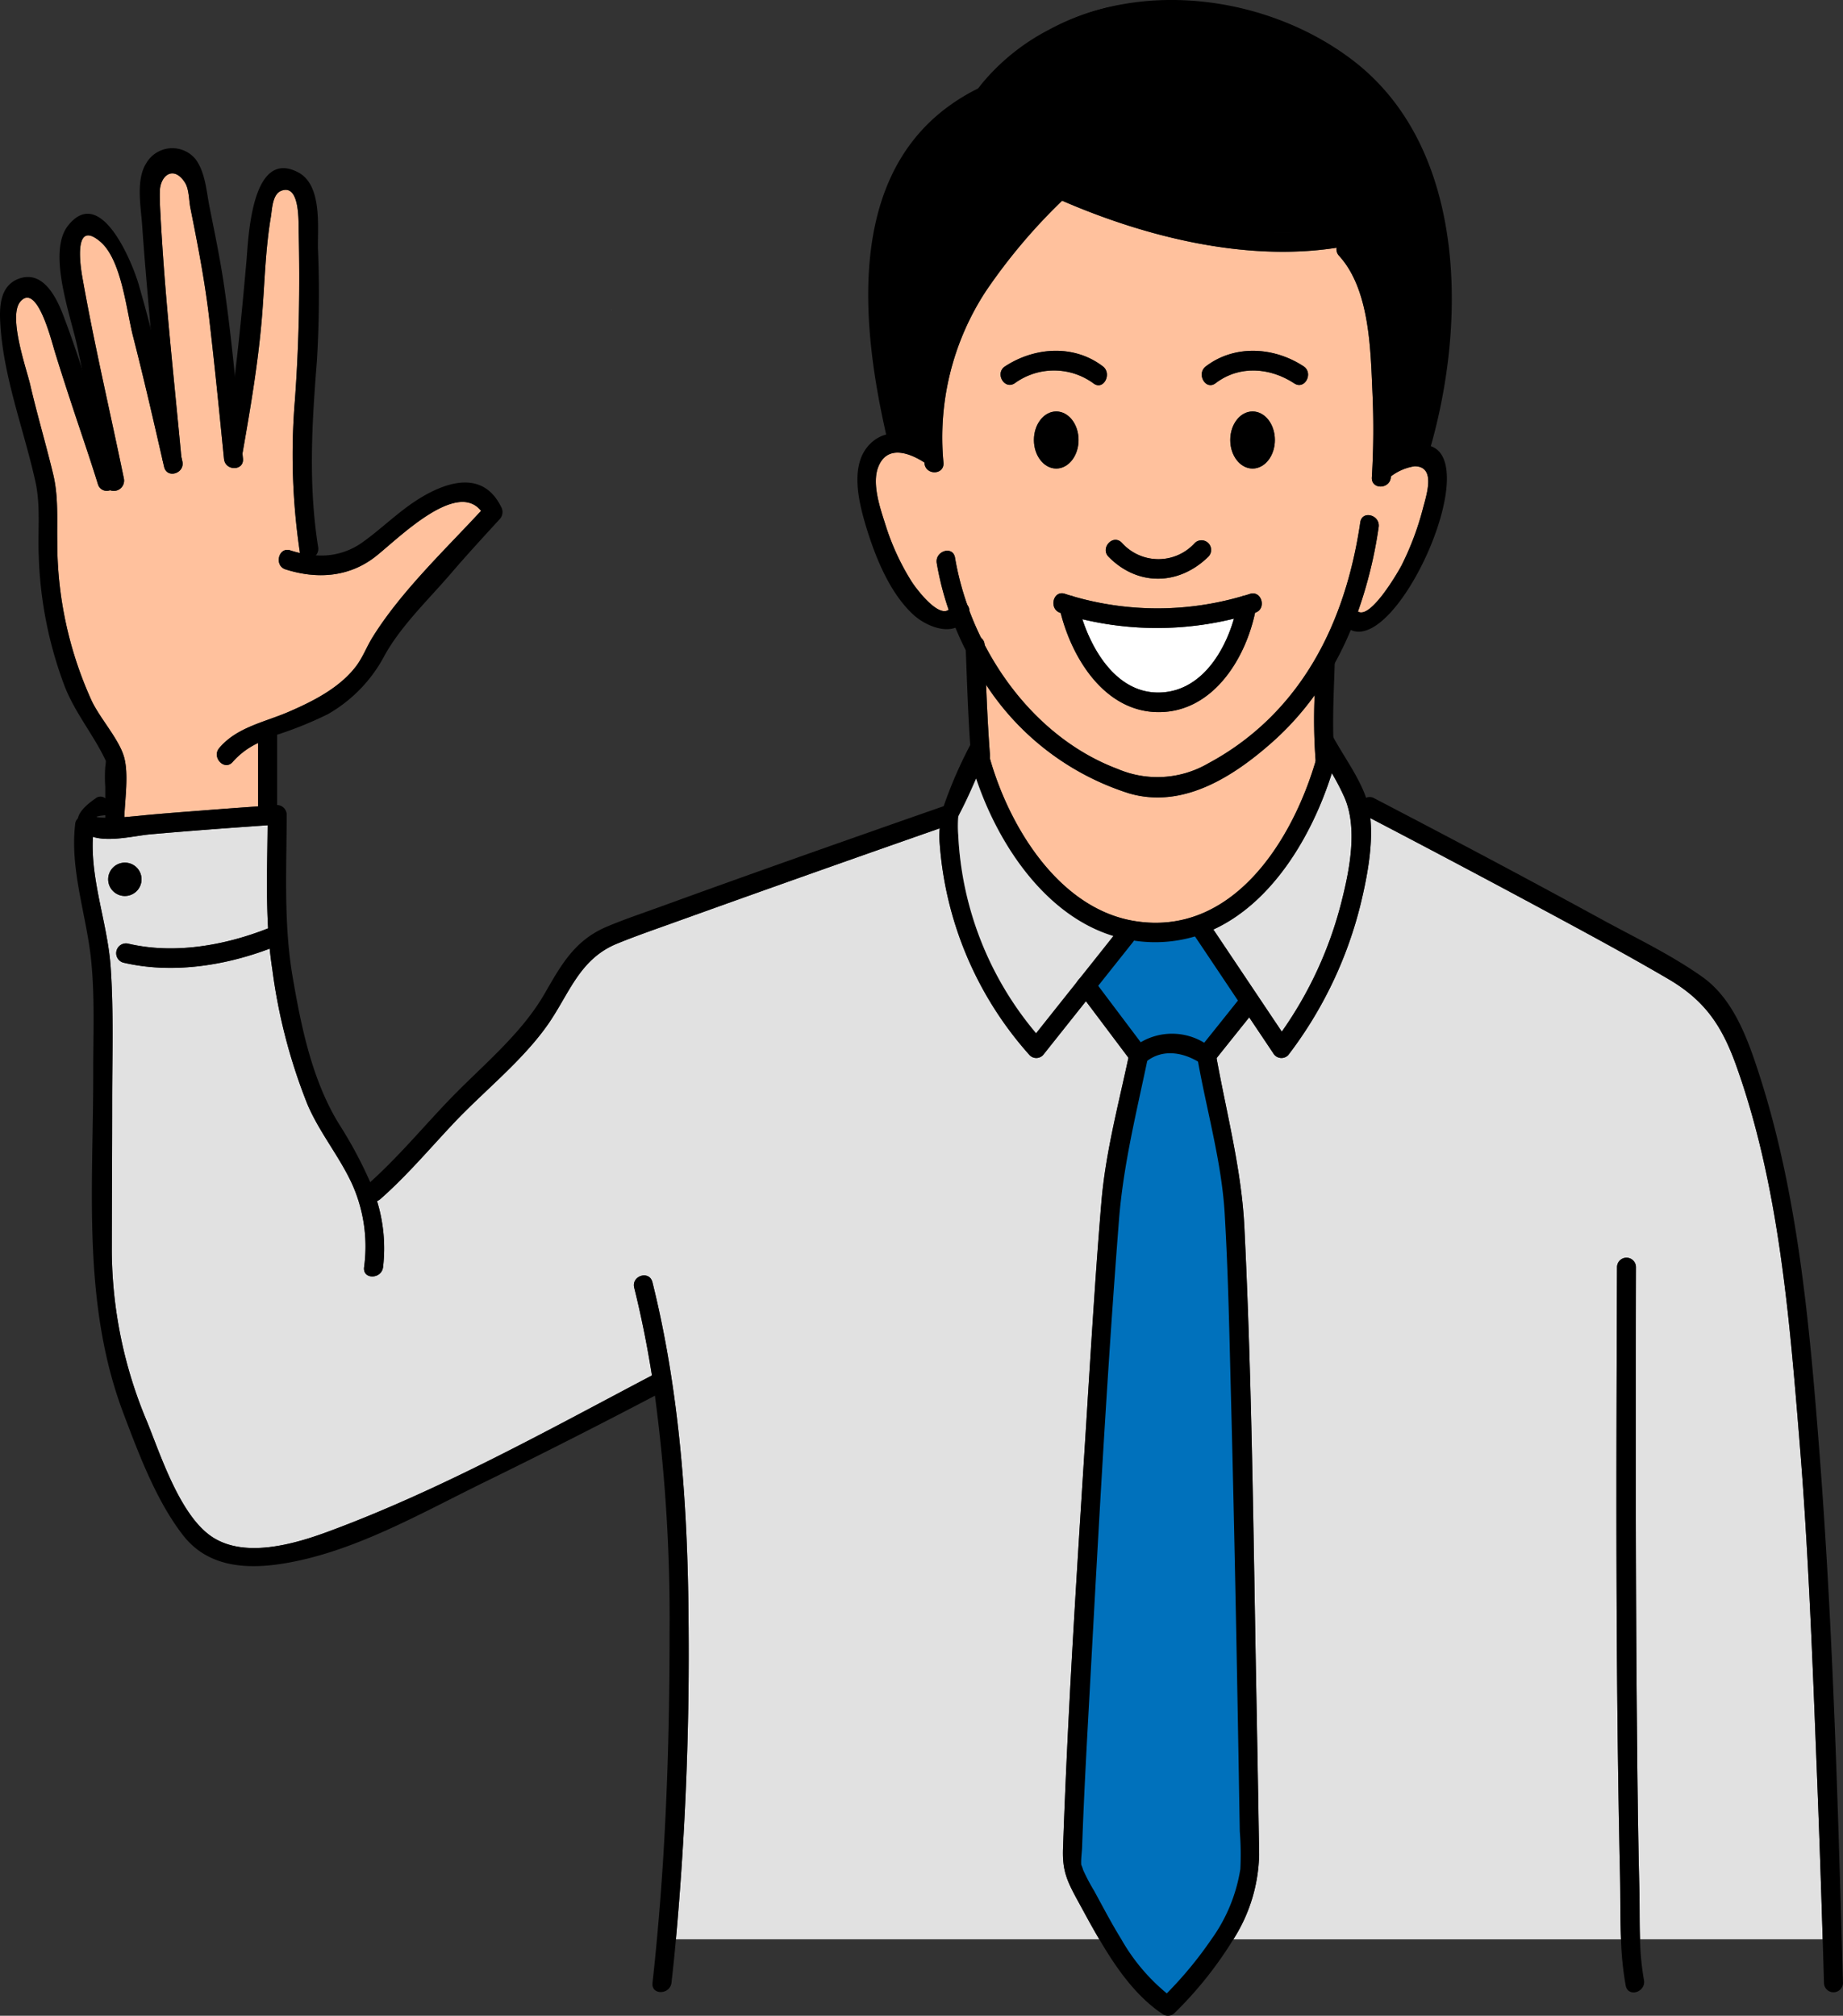
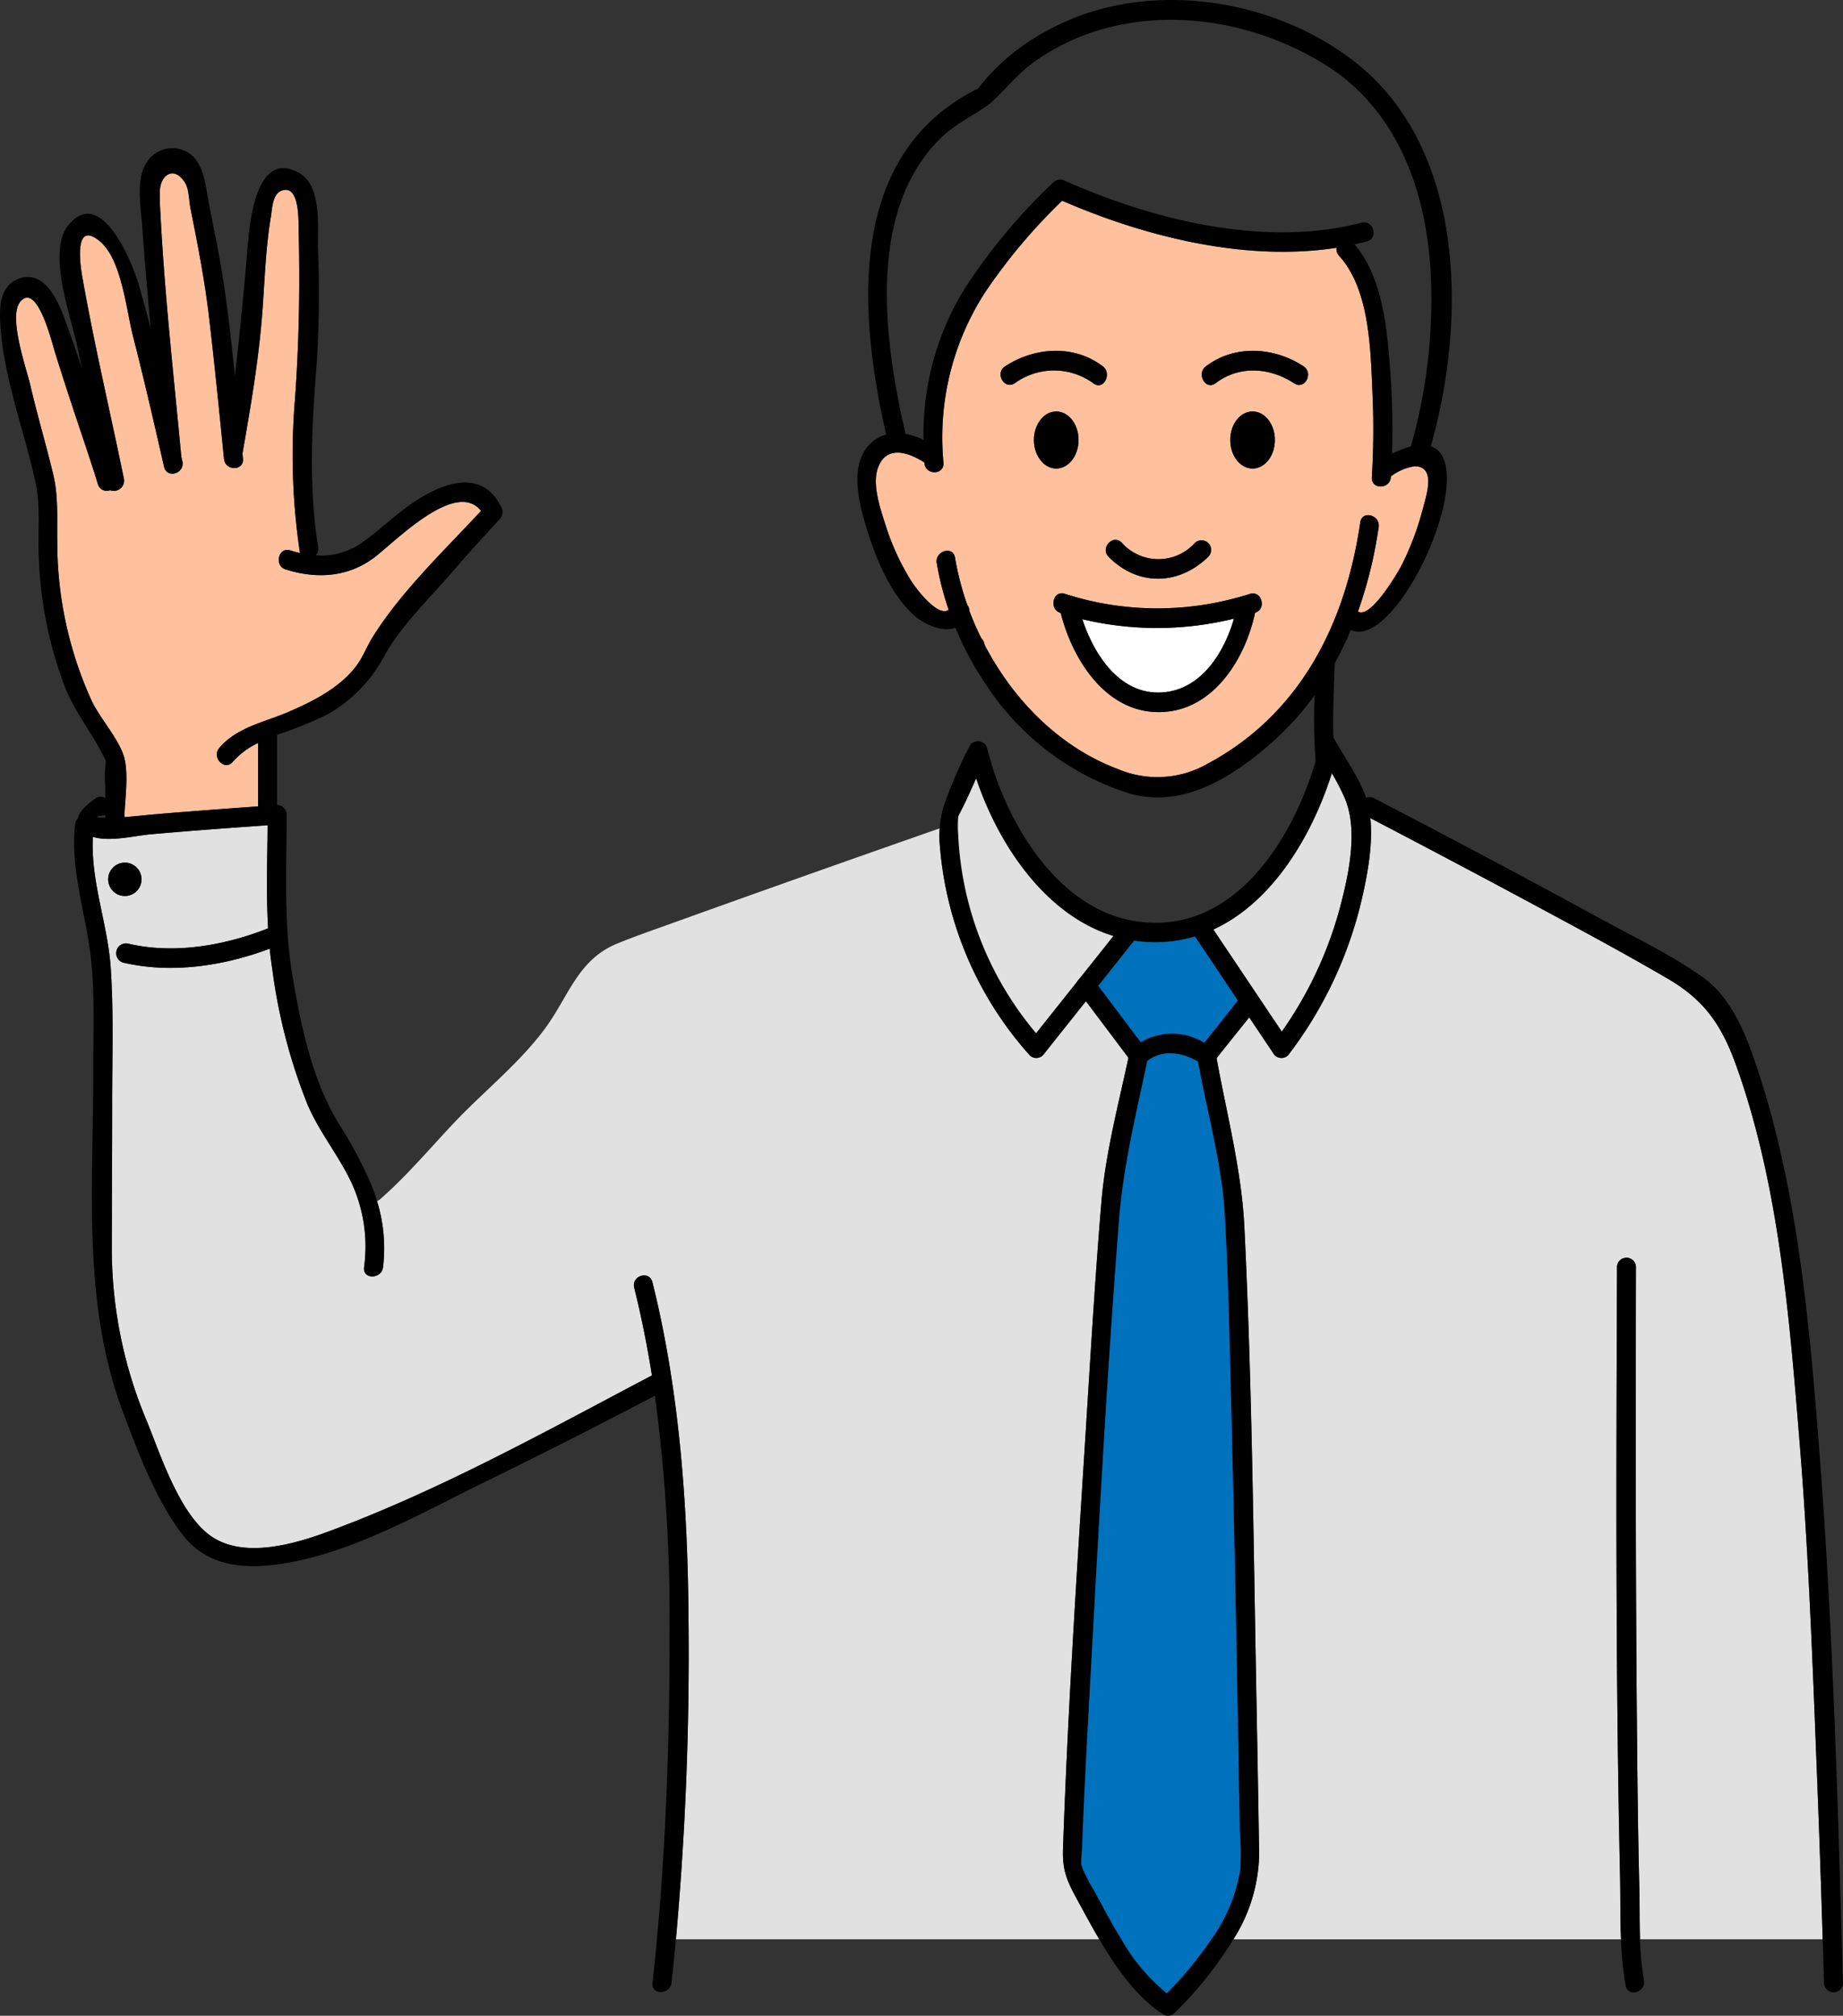
<svg xmlns="http://www.w3.org/2000/svg" id="Group_130" data-name="Group 130" width="227.44" height="248.792" viewBox="0 0 227.44 248.792">
  <rect x="0" y="0" width="227.44" height="248.792" fill="#333333" stroke="none" />
  <defs>
    <clipPath id="clip-path">
      <rect id="Rectangle_201" data-name="Rectangle 201" width="227.44" height="248.792" fill="none" />
    </clipPath>
  </defs>
  <g id="Group_129" data-name="Group 129" clip-path="url(#clip-path)">
    <path id="Path_758" data-name="Path 758" d="M224.932,239.354H202.39c-.077-2.115-.03-4.245-.084-6.291-.177-7.1-.246-14.2-.308-21.3-.131-15.089-.146-30.178-.123-45.268q0-5.064.015-10.113a1.169,1.169,0,0,0-2.338.039c-.092,25.048-.192,50.12.377,75.169.054,2.538.008,5.161.116,7.768H152.208a20.144,20.144,0,0,0,3.176-10.39q-.173-10.383-.361-20.765c-.354-18.912-.531-37.862-1.461-56.758-.354-7.053-2.169-13.9-3.431-20.842q2.009-2.516,4.03-5.038c.993,1.484,1.985,2.961,2.977,4.445a1.162,1.162,0,0,0,1.846.208,50.568,50.568,0,0,0,8.959-18.758c.731-3.053,1.523-7.044,1.169-10.482q10.948,5.71,21.834,11.574c4.992,2.692,10,5.392,14.9,8.26,4.429,2.592,6.567,5.615,8.344,10.506,5.307,14.666,6.622,31.086,7.883,46.529,1.061,12.951,1.561,25.956,2.069,38.939q.45,11.281.792,22.572" fill="#e1e1e1" />
    <path id="Path_759" data-name="Path 759" d="M59.365,63.05c-4.545,4.914-9.906,9.99-13.4,15.62-.723,1.169-1.192,2.461-2.031,3.569-2.038,2.668-5.3,4.314-8.306,5.614-2.968,1.284-6.422,1.9-8.583,4.484-.961,1.161.693,2.876,1.685,1.684A9.535,9.535,0,0,1,31.855,91.7V99.52c-2.346.169-4.684.338-7.022.523-2.122.161-4.245.323-6.36.515-.784.069-1.569.161-2.346.223-.261.031-.523.054-.784.069.085-2.3.538-5.222-.008-7.321-.569-2.192-2.915-4.746-4-6.984a47.149,47.149,0,0,1-4.268-19.6c-.054-2.9.169-5.63-.516-8.453-.884-3.676-1.968-7.306-2.822-11-.454-1.969-2.792-8.522-1.192-10.3,2.053-2.285,3.8,4.822,4.237,6.245.616,2,1.262,4,1.915,5.991,1.123,3.437,2.323,6.86,3.392,10.321a1.13,1.13,0,0,0,1.507.753,1.27,1.27,0,0,0,1.7-1.438c-1.707-8.29-3.668-16.573-5.137-24.91-.323-1.846-.969-7.03,2.207-4.346,2.653,2.238,3.238,8.506,4.061,11.706,1.369,5.345,2.6,10.721,3.83,16.1.346,1.522,2.591.815,2.253-.677-.046-.185-.085-.377-.131-.562C21.442,46.407,20.311,36.4,19.8,26.4c-.054-.93-.1-1.861-.077-2.791.054-1.977,1.707-3.246,3.1-1.077.523.808.485,2.207.677,3.153.908,4.507,1.784,9,2.315,13.574.677,5.784,1.254,11.575,1.831,17.374.146,1.53,2.491,1.507,2.338-.039-.024-.215-.047-.43-.062-.646a.688.688,0,0,0,.031-.13C30.9,50.4,31.832,44.931,32.3,39.447c.362-4.23.415-8.452,1.123-12.659.161-.946.177-2.8,1.277-3.238,2.345-.93,2.13,3.884,2.161,5.091.169,6.953.038,13.744-.462,20.673a81.582,81.582,0,0,0,.608,18.873c.008.024.008.047.015.07-.4-.093-.807-.2-1.207-.331-1.454-.461-2.015,1.892-.585,2.346,3.846,1.223,7.753.976,10.99-1.492,2.615-1.992,10.029-9.645,13.144-5.73" fill="#ffc19d" />
    <path id="Path_760" data-name="Path 760" d="M174.573,57.544a6.5,6.5,0,0,0-2.922,1.246.307.307,0,0,0-.008.085c-.1,1.538-2.446,1.584-2.346.038a99.366,99.366,0,0,0,.07-10.583c-.231-5.252-.347-12.635-4.115-16.758a1.173,1.173,0,0,1-.308-.992c-11.3,1.754-23.68-1.384-33.87-5.806a70.445,70.445,0,0,0-9.413,11.167,32.98,32.98,0,0,0-5.23,21.172c.115,1.546-2.23,1.577-2.346.039V57.09c-1.869-1.215-4.668-2.245-5.729.623-.762,2.061.269,5.03.9,7.007a29.934,29.934,0,0,0,3.2,6.99c.53.854,3.276,4.538,4.614,3.554a36.977,36.977,0,0,1-1.469-5.753c-.254-1.5,1.992-2.215,2.254-.677a35.382,35.382,0,0,0,1.507,5.807v.007a1.226,1.226,0,0,1,.269.731V75.4a36.112,36.112,0,0,0,1.438,3.322,1.128,1.128,0,0,1,.439.869c3.568,6.853,9.29,12.644,16.427,15.321a12.472,12.472,0,0,0,11.183-.7,32.983,32.983,0,0,0,7.068-5.092c6.9-6.529,10.321-15.4,11.682-24.656.231-1.538,2.492-.9,2.269.607a54.531,54.531,0,0,1-2.554,10.406c1.585,1.007,5.076-5.091,5.391-5.722a35.207,35.207,0,0,0,2.592-6.868c.477-1.83,1.685-5.314-.992-5.345m-36.139,9.437a6.049,6.049,0,0,0,9.021.03,1.189,1.189,0,0,1,1.685,1.677c-3.607,3.569-8.714,3.715-12.336.031-1.062-1.077.538-2.846,1.63-1.738M125.229,47.3c-1.292.854-2.469-1.238-1.215-2.069,3.622-2.384,8.491-2.761,12.082-.015,1.185.9.077,3.038-1.146,2.107a8.239,8.239,0,0,0-9.721-.023m2.369,7.006c0-1.946,1.23-3.522,2.753-3.522s2.754,1.576,2.754,3.522-1.239,3.523-2.754,3.523-2.753-1.577-2.753-3.523m27.31,21.311c-.008,0-.015.008-.023.008-1.246,5.86-5.307,12.275-11.906,12.267-6.544-.008-10.628-6.476-12.082-12.236l-.069-.023c-1.423-.485-.869-2.83.585-2.346q.369.127.738.231a.01.01,0,0,1,.015,0,.851.851,0,0,1,.3.1h.008a37.253,37.253,0,0,0,20.927-.062c.284-.077.569-.161.845-.254,1.462-.469,2.092,1.862.662,2.315m-.331-17.788c-1.523,0-2.753-1.577-2.753-3.523s1.23-3.522,2.753-3.522,2.753,1.576,2.753,3.522-1.23,3.523-2.753,3.523m5.153-10.506c-2.992-1.969-6.776-2.276-9.721-.023-1.223.938-2.4-1.161-1.215-2.069,3.576-2.738,8.452-2.407,12.082-.015,1.254.823.146,2.953-1.146,2.107" fill="#ffc19d" />
    <path id="Path_761" data-name="Path 761" d="M152.277,76.355c-1.292,4.476-4.33,9.106-9.344,9.121-4.869.008-7.93-4.683-9.368-9.052a39.673,39.673,0,0,0,18.712-.069" fill="#fff" />
-     <path id="Path_762" data-name="Path 762" d="M162.36,93.906v.023c-2.915,9.913-10.313,21.7-22.334,19.75-9.283-1.5-15.466-11.544-17.881-20.119v-.008a1.57,1.57,0,0,0,.023-.392c-.223-2.876-.361-5.76-.477-8.644a32.934,32.934,0,0,0,17.627,13.4c6.63,1.953,12.859-2.031,17.705-6.33a35.563,35.563,0,0,0,5.214-5.783,67.791,67.791,0,0,0,.123,8.106" fill="#ffc19d" />
    <path id="Path_763" data-name="Path 763" d="M165.521,111.417a48.312,48.312,0,0,1-7.337,15.912q-4.223-6.311-8.444-12.605c7.29-3.353,12.166-11.536,14.62-19.3a28.831,28.831,0,0,1,1.569,3.023c1.653,3.83.6,9.036-.408,12.974" fill="#e1e1e1" />
    <path id="Path_764" data-name="Path 764" d="M134.2,173.159c.523-8.267,1.023-16.535,1.715-24.787.508-6.053,2.069-11.89,3.338-17.827q-2.619-3.484-5.245-6.976l-5.284,6.645a1.146,1.146,0,0,1-1.653.031,43.936,43.936,0,0,1-11.121-26.3,11.385,11.385,0,0,1,.015-1.707Q99.8,107.887,83.683,113.679c-2.507.907-5.037,1.769-7.506,2.776-4.83,1.961-5.976,6.445-8.821,10.352-3.138,4.322-7.637,7.875-11.313,11.759-2.984,3.161-5.83,6.545-9.1,9.421a1.164,1.164,0,0,1-.415.247,19.836,19.836,0,0,1,.746,8.144c-.169,1.515-2.523,1.577-2.346.039A18.809,18.809,0,0,0,43.437,146.1c-1.576-3.408-4-6.307-5.483-9.768a68.761,68.761,0,0,1-4.345-16.673c-.131-.854-.239-1.708-.331-2.569-5.661,2.138-12.159,3.122-18.089,1.715a1.211,1.211,0,0,1,.585-2.346c5.7,1.354,11.936.246,17.312-1.876-.247-4.23-.093-8.491-.062-12.729-4.837.339-9.675.693-14.512,1.123-1.808.162-4.961.962-7.045.308-.316,5.383,1.823,10.744,2.192,16.089.369,5.407.192,10.89.184,16.312,0,6.26-.038,12.528-.046,18.789a54.9,54.9,0,0,0,4.361,21.019c1.676,4.137,4.06,11.551,8,14.181,4,2.669,10.067.939,14.243-.6C54.22,183.98,67.433,176.62,80.453,169.76c-.577-3.645-1.3-7.26-2.184-10.821-.377-1.492,1.869-2.192,2.246-.684,3.353,13.435,4.36,27.733,4.453,41.514a393.605,393.605,0,0,1-1.554,39.585h52.244c-.954-1.607-1.816-3.23-2.646-4.745-1.346-2.461-1.923-3.715-1.831-6.445.631-18.343,1.877-36.685,3.023-55.005M13.351,108.526a2.058,2.058,0,1,1,2.061,2.053,2.055,2.055,0,0,1-2.061-2.053" fill="#e1e1e1" />
-     <path id="Path_765" data-name="Path 765" d="M75.427,38.183c0,.029.006.057.01.086-.007-.016-.013-.033-.019-.05l.009-.036" fill="#fff" />
-     <path id="Path_766" data-name="Path 766" d="M110.515,53.744c-.031.011-3.531-17.81-1.292-26.586s5.3-12.7,11.291-15.637c0,0,8.1-11.569,22.488-11.217s26.116,6.577,30.591,15.685a46.37,46.37,0,0,1,3.985,26.519c-1.107,7.326-2.443,12.822-2.443,12.822l-4.37,1.783s1.255-23.994-5.322-28.811c0,0-18.89,2.8-34.488-5.843,0,0-11.368,9.966-13.306,17.546A90.125,90.125,0,0,0,115.31,55.5s-2.977-2.417-4.795-1.754" />
    <path id="Path_767" data-name="Path 767" d="M134.037,122.436l7.255,8.639s-3.856,10.188-5.055,28.879-5.125,64.236-3.943,68.632,4.215,15.429,11.844,18.994c0,0,8.544-8.131,10.1-16.886s-.682-76.921-2.268-84.579-2.38-16.739-2.38-16.739l4.648-5.819-5.939-8.865s-5.367,1.36-9.03.074Z" fill="#0071bc" />
    <path id="Path_768" data-name="Path 768" d="M170.135,65.073a54.64,54.64,0,0,1-2.553,10.406c-.277.769-.569,1.53-.885,2.276a42.2,42.2,0,0,1-1.984,4.115,38.968,38.968,0,0,1-2.476,3.93,35.569,35.569,0,0,1-5.215,5.783c-4.845,4.3-11.074,8.283-17.7,6.33a32.927,32.927,0,0,1-17.627-13.4,37.155,37.155,0,0,1-2.507-4.245c-.47-.915-.893-1.846-1.277-2.792-.308-.73-.585-1.469-.838-2.215a36.825,36.825,0,0,1-1.469-5.752c-.254-1.5,1.992-2.215,2.253-.677a35.472,35.472,0,0,0,1.507,5.806v.008c.085.238.17.492.27.731V75.4a35.841,35.841,0,0,0,1.438,3.322c.138.292.284.585.438.869,3.569,6.853,9.291,12.644,16.428,15.32a12.463,12.463,0,0,0,11.182-.7,32.92,32.92,0,0,0,7.068-5.091c6.9-6.529,10.321-15.4,11.682-24.657.231-1.538,2.492-.9,2.269.608" />
    <path id="Path_769" data-name="Path 769" d="M171.781,56.005c-.008.231-.015.469-.031.708-.023.692-.061,1.384-.1,2.076a.349.349,0,0,0-.007.085c-.1,1.538-2.446,1.584-2.346.038a99.084,99.084,0,0,0,.069-10.582c-.231-5.253-.346-12.636-4.114-16.759a1.17,1.17,0,0,1-.308-.992,1.129,1.129,0,0,1,1.938-.746l.046.046c.077.093.162.185.239.285,3.476,4.092,4,10.359,4.391,15.482a98.854,98.854,0,0,1,.223,10.359" />
    <path id="Path_770" data-name="Path 770" d="M168.682,29.8c-.5.131-1.007.254-1.515.361a.094.094,0,0,1-.046.008c-.715.162-1.446.292-2.177.408-11.3,1.753-23.68-1.385-33.87-5.807a70.489,70.489,0,0,0-9.413,11.167,32.984,32.984,0,0,0-5.23,21.173c.115,1.546-2.231,1.577-2.346.038V57.09c-.069-.831-.1-1.669-.108-2.5a2.248,2.248,0,0,1,0-.307,34.028,34.028,0,0,1,5.053-18.627A71.056,71.056,0,0,1,129.982,22.52,1.2,1.2,0,0,1,131.4,22.3c10.867,4.846,24.718,8.3,36.624,5.184,1.476-.392,2.115,1.938.661,2.315" />
    <path id="Path_771" data-name="Path 771" d="M111.686,53.267c-2.649-11.522-4.771-27.746,4.791-36.583,1.575-1.457,4.963-3.216,5.893-4.072,1.792-1.651,3.2-3.493,5.229-4.95,10.588-7.6,25.2-6.382,35.973.344,9.607,6,12.951,17.211,13.061,27.981a66.119,66.119,0,0,1-2.764,19.941c-.455,1.472,1.813,2.087,2.271.6,4.878-15.792,5.172-38.1-9.193-49.084C156.606-.464,141.005-2.637,129.422,3.682a26.6,26.6,0,0,0-8.3,6.7c-.159.209-.326.422-.5.624-.739.88,1.153-.619.055-.073a24.389,24.389,0,0,0-4.244,2.661c-11.933,9.359-10.045,27.123-7,40.355.349,1.518,2.594.814,2.25-.681" />
    <path id="Path_772" data-name="Path 772" d="M119.63,75.378V75.4a1.262,1.262,0,0,1-.123.531,2.773,2.773,0,0,1-1.6,1.546c-1.653.6-3.891-.423-5.183-1.6-2.946-2.707-4.722-7.168-5.853-10.913-.915-3.046-2.092-7.76.615-10.283a4.293,4.293,0,0,1,1.885-1.054,4.408,4.408,0,0,1,1.092-.161,5.789,5.789,0,0,1,1.261.085,8.856,8.856,0,0,1,2.253.73,10.154,10.154,0,0,1,1.354.769c.146.093.284.193.423.293,1.2.876.092,3.014-1.146,2.107-.162-.123-.338-.239-.523-.362-1.869-1.215-4.668-2.245-5.73.623-.761,2.061.27,5.03.9,7.007a29.972,29.972,0,0,0,3.2,6.99c.531.854,3.277,4.538,4.615,3.554a1.213,1.213,0,0,0,.392-.516,1.07,1.07,0,0,1,1.9-.107v.007a1.239,1.239,0,0,1,.269.731" />
    <path id="Path_773" data-name="Path 773" d="M166.7,77.755a3.36,3.36,0,0,1-1.415-1.338,1.181,1.181,0,0,1,2-1.254.924.924,0,0,0,.3.316c1.585,1.007,5.076-5.092,5.392-5.722a35.316,35.316,0,0,0,2.591-6.868c.477-1.831,1.685-5.315-.992-5.345a6.488,6.488,0,0,0-2.922,1.246c-.146.092-.277.176-.408.253-1.315.808-2.5-1.276-1.215-2.061.262-.161.515-.307.761-.454.347-.192.677-.369.993-.523a11.934,11.934,0,0,1,2.33-.907,6.55,6.55,0,0,1,1.123-.185,3.82,3.82,0,0,1,1.338.154c6.353,2.184-4.1,25.334-9.875,22.688" />
    <path id="Path_774" data-name="Path 774" d="M157.33,54.306c0,1.946-1.231,3.522-2.753,3.522s-2.754-1.576-2.754-3.522,1.231-3.522,2.754-3.522,2.753,1.576,2.753,3.522" />
    <path id="Path_775" data-name="Path 775" d="M159.73,47.323c-2.992-1.969-6.776-2.276-9.721-.023-1.223.938-2.4-1.161-1.215-2.069,3.576-2.738,8.452-2.407,12.082-.015,1.254.823.146,2.953-1.146,2.107" />
    <path id="Path_776" data-name="Path 776" d="M133.1,54.306c0,1.946-1.238,3.522-2.753,3.522s-2.754-1.576-2.754-3.522,1.231-3.522,2.754-3.522,2.753,1.576,2.753,3.522" />
    <path id="Path_777" data-name="Path 777" d="M134.95,47.323a8.24,8.24,0,0,0-9.721-.023c-1.292.854-2.469-1.238-1.215-2.069,3.622-2.384,8.49-2.761,12.082-.015,1.184.9.077,3.038-1.146,2.107" />
    <path id="Path_778" data-name="Path 778" d="M149.14,68.687c-3.607,3.569-8.714,3.715-12.336.031-1.061-1.077.538-2.846,1.63-1.738a6.05,6.05,0,0,0,9.022.03,1.189,1.189,0,0,1,1.684,1.677" />
    <path id="Path_779" data-name="Path 779" d="M154.908,75.617c-.008,0-.015.008-.023.008-.854.277-1.723.515-2.607.73a39.673,39.673,0,0,1-18.712.07c-.9-.223-1.792-.477-2.669-.77l-.069-.023c-1.423-.484-.869-2.83.585-2.345q.369.126.738.23a.011.011,0,0,1,.015,0,1.467,1.467,0,0,0,.3.1h.008a37.253,37.253,0,0,0,20.927-.061c.284-.077.569-.162.846-.254,1.461-.469,2.091,1.861.661,2.315" />
    <path id="Path_780" data-name="Path 780" d="M155.008,74.994c-.038.208-.077.415-.123.631-1.246,5.86-5.307,12.274-11.9,12.266-6.545-.007-10.629-6.475-12.083-12.236-.053-.207-.1-.415-.146-.623a1.258,1.258,0,0,1,1.4-1.515.011.011,0,0,1,.015,0,1.467,1.467,0,0,0,.3.1h.008a1.027,1.027,0,0,1,.523.731,21.483,21.483,0,0,0,.569,2.076c1.438,4.369,4.5,9.06,9.367,9.053,5.015-.016,8.053-4.646,9.345-9.122.184-.661.338-1.323.454-1.969a.989.989,0,0,1,.669-.83,1.274,1.274,0,0,1,1.607,1.438" />
-     <path id="Path_781" data-name="Path 781" d="M122.168,93.16a1.57,1.57,0,0,1-.023.392v.008a1.2,1.2,0,0,1-2.323-.362q-.045-.623-.092-1.245c-.269-3.884-.392-7.791-.546-11.683-.008-.207-.015-.407-.023-.615a1.163,1.163,0,0,1,1.907-.931,1.131,1.131,0,0,1,.439.869v.024c.061,1.63.123,3.26.184,4.9.116,2.884.254,5.768.477,8.644" />
    <path id="Path_782" data-name="Path 782" d="M164.729,94.121v.031a1.012,1.012,0,0,1-.169.607v.008a.95.95,0,0,1-.385.331,1.26,1.26,0,0,1-1.8-1.015c-.008-.054-.008-.1-.016-.154v-.023a68.006,68.006,0,0,1-.123-8.106c.039-1.392.1-2.777.139-4.153.046-1.554,2.391-1.592,2.345-.047,0,.093-.007.177-.007.27-.093,3.022-.254,6.1-.17,9.136.023.915.077,1.831.154,2.73.008.1.016.208.023.308a.252.252,0,0,1,.008.077" />
    <path id="Path_783" data-name="Path 783" d="M164.7,93.736a1.219,1.219,0,0,0-1.723-.7,1.124,1.124,0,0,0-.561.723,1.233,1.233,0,0,1-.054.146v.023c-2.915,9.914-10.313,21.7-22.334,19.75-9.283-1.5-15.466-11.544-17.881-20.119v-.007c-.123-.416-.231-.816-.331-1.223a1.186,1.186,0,0,0-2.084-.377c-.023.038-.039.077-.062.123a53.294,53.294,0,0,0-3.214,7.429,13.147,13.147,0,0,0-.485,2.73,11.4,11.4,0,0,0-.015,1.708,43.933,43.933,0,0,0,11.121,26.3,1.146,1.146,0,0,0,1.653-.031l5.284-6.644.476-.593c.339-.438.693-.869,1.039-1.307l4.291-5.4a1.142,1.142,0,0,0,.116-.177,17.317,17.317,0,0,0,7.536-.515c.393-.115.785-.246,1.162-.392s.746-.3,1.107-.462c7.291-3.353,12.167-11.536,14.62-19.3.07-.223.139-.43.2-.653v-.008c.047-.131.085-.269.123-.4a1.161,1.161,0,0,0,.047-.208v-.03a.917.917,0,0,0-.031-.385m-36.839,33.778a40.9,40.9,0,0,1-9.606-24.464,14.244,14.244,0,0,1,0-2.215c0-.023.008-.046.008-.062.108-.246.246-.5.361-.73.662-1.285,1.254-2.615,1.838-3.954,2.746,8.207,8.591,16.9,16.928,19.435q-2.157,2.722-4.322,5.437l-.07.093q-2.572,3.229-5.137,6.46" />
    <path id="Path_784" data-name="Path 784" d="M137.388,115.524q-2.157,2.722-4.322,5.437l-.069.093q-2.572,3.229-5.138,6.46a40.9,40.9,0,0,1-9.606-24.464,14.244,14.244,0,0,1,0-2.215c0-.023.008-.047.008-.062.108-.246.246-.5.361-.731.662-1.284,1.254-2.614,1.839-3.953,2.745,8.206,8.59,16.9,16.927,19.435" fill="#e1e1e1" />
    <path id="Path_785" data-name="Path 785" d="M167.944,111.456a50.562,50.562,0,0,1-8.96,18.758,1.162,1.162,0,0,1-1.846-.208c-.992-1.484-1.984-2.961-2.976-4.445-.238-.346-.469-.692-.7-1.038s-.461-.685-.692-1.031q-2.642-3.957-5.3-7.914c-.061-.084-.115-.177-.177-.261a1.03,1.03,0,0,1-.169-.377,1.2,1.2,0,0,1,2.177-.877c.146.223.292.439.438.662q4.222,6.309,8.444,12.605a48.321,48.321,0,0,0,7.337-15.912c1.008-3.938,2.062-9.145.408-12.975a28.916,28.916,0,0,0-1.569-3.022,3.408,3.408,0,0,0-.184-.323c-.4-.692-.808-1.377-1.2-2.061-.146-.254-.293-.516-.431-.769-.731-1.339,1.246-2.615,2-1.262.007,0,.007.008.007.008,1.269,2.315,3.054,4.761,3.961,7.237.023.069.046.138.069.215a11.744,11.744,0,0,1,.531,2.508c.354,3.437-.438,7.429-1.169,10.482" />
    <path id="Path_786" data-name="Path 786" d="M155.085,124.4c-.308.385-.615.777-.923,1.161q-2.019,2.516-4.03,5.038l-.377.469c-.007.008-.015.023-.023.031a1.17,1.17,0,0,1-1.423.215c-.153-.1-.307-.2-.469-.292-1.976-1.162-4.345-1.531-6.268-.085a1.893,1.893,0,0,0-.215.162.957.957,0,0,1-.1.077,1.167,1.167,0,0,1-1.746-.293c-.084-.115-.169-.223-.254-.338q-2.618-3.484-5.245-6.976l-.976-1.3a.963.963,0,0,1-.039-1.215l.069-.093a1.255,1.255,0,0,1,1.954.031c0,.008.007.015.015.023.162.215.331.438.492.654q2.619,3.483,5.245,6.968a7.623,7.623,0,0,1,7.837.061q2.088-2.6,4.161-5.207c.208-.261.415-.515.623-.776a.712.712,0,0,1,.169-.169c.977-.854,2.4.746,1.523,1.853" />
    <path id="Path_787" data-name="Path 787" d="M155.385,228.963a20.142,20.142,0,0,1-3.177,10.39,47.271,47.271,0,0,1-7.229,9.068,1.16,1.16,0,0,1-1.416.215c-3.321-2.169-5.806-5.7-7.9-9.283-.954-1.607-1.816-3.23-2.646-4.745-1.345-2.461-1.923-3.715-1.83-6.445.631-18.342,1.877-36.685,3.022-55,.523-8.268,1.023-16.535,1.715-24.788.507-6.052,2.069-11.89,3.338-17.827.039-.2.085-.392.123-.592a1.1,1.1,0,0,1,.4-.677.735.735,0,0,1,.2-.108,1.262,1.262,0,0,1,1.492.454,1.157,1.157,0,0,1,.177.938c-.022.123-.054.254-.076.377-1.384,6.591-2.968,12.967-3.491,19.673-1.446,18.535-2.461,37.108-3.477,55.674-.392,7.214-.816,14.435-1.069,21.665-.023.684-.153,1.476-.107,2.2a5.408,5.408,0,0,1,.237.654,24.033,24.033,0,0,0,1.347,2.553c1.03,1.877,2.114,3.977,3.368,6a23.807,23.807,0,0,0,5.606,6.668,48.107,48.107,0,0,0,5.5-6.668,20.224,20.224,0,0,0,3.575-8.667,36.2,36.2,0,0,0-.069-4.669c-.3-17.95-.623-35.9-1.092-53.843-.192-7.5-.33-15-.776-22.488-.377-6.214-2.162-12.443-3.285-18.665-.023-.139-.053-.285-.077-.423a1.264,1.264,0,0,1,.431-1.208,1.311,1.311,0,0,1,1.069-.307.856.856,0,0,1,.416.192,1.063,1.063,0,0,1,.33.638c.04.231.086.454.124.685,1.261,6.937,3.076,13.789,3.429,20.842.931,18.9,1.108,37.846,1.462,56.758q.2,10.383.362,20.765" />
-     <path id="Path_788" data-name="Path 788" d="M117.43,101.719c-.485.169-.977.338-1.461.515q-16.175,5.653-32.286,11.444c-2.507.908-5.038,1.769-7.506,2.777-4.83,1.961-5.976,6.444-8.822,10.351-3.138,4.323-7.637,7.876-11.313,11.76-2.984,3.16-5.829,6.544-9.1,9.421a1.169,1.169,0,0,1-.415.246c-1.091.392-2.277-1.046-1.277-1.931.146-.13.292-.261.438-.4,3.384-3.046,6.368-6.6,9.506-9.9,4.107-4.323,9.052-8.2,12.044-13.413,2.046-3.561,3.707-6.545,7.645-8.214,2.222-.938,4.529-1.707,6.791-2.53,11.559-4.207,23.164-8.283,34.777-12.344.1-.038.208-.069.308-.108,1.453-.507,2.084,1.823.669,2.323" />
    <path id="Path_789" data-name="Path 789" d="M82.207,171.536c-.461.246-.923.484-1.384.723q-10.429,5.479-21.012,10.659c-7.983,3.9-16.5,8.868-25.41,10.144-4.43.631-8.883.185-11.8-3.56-3.307-4.246-5.475-10.045-7.36-15.036-5.129-13.551-3.722-27.825-3.737-42.03-.008-4.576.207-9.267-.246-13.82-.562-5.645-2.654-11.2-1.977-16.928a1.03,1.03,0,0,1,.331-.676,1.291,1.291,0,0,1,1.938,1.284c-.039.331-.069.654-.085.984-.315,5.384,1.823,10.744,2.192,16.089.369,5.407.192,10.891.185,16.313,0,6.26-.039,12.528-.047,18.788a54.914,54.914,0,0,0,4.361,21.019c1.677,4.138,4.061,11.552,8,14.182,4,2.669,10.067.938,14.243-.6,13.82-5.091,27.033-12.451,40.053-19.312.177-.092.362-.192.539-.284,1.361-.723,2.545,1.361,1.215,2.061" />
    <path id="Path_790" data-name="Path 790" d="M47.275,156.378c-.169,1.515-2.523,1.577-2.346.038A18.812,18.812,0,0,0,43.437,146.1c-1.576-3.407-4-6.306-5.483-9.767a68.761,68.761,0,0,1-4.345-16.673c-.131-.854-.239-1.708-.331-2.569-.085-.831-.146-1.669-.192-2.507-.247-4.23-.093-8.491-.062-12.729-4.837.339-9.675.693-14.513,1.123-1.807.162-4.96.962-7.044.308a2.945,2.945,0,0,1-1.139-.6,1.721,1.721,0,0,1-.715-1.669c.185-.969,1.277-1.846,2.177-2.476a.957.957,0,0,1,1.2-.016,1.3,1.3,0,0,1,.023,2.084H12.99c-1.416.162-1.423.277,0,.316.176.007.384.015.607.015.585-.008,1.161-.031,1.746-.084.261-.016.523-.039.784-.07.777-.061,1.562-.153,2.346-.223,2.115-.192,4.238-.353,6.36-.515,2.338-.185,4.676-.354,7.022-.523.777-.061,1.554-.115,2.33-.169H34.2a1.2,1.2,0,0,1,1.176,1.192c0,6.676-.392,13.336.723,19.934,1.054,6.184,2.4,12.79,5.707,18.2a52.946,52.946,0,0,1,3.884,7.229,21.147,21.147,0,0,1,.838,2.33,19.842,19.842,0,0,1,.746,8.145" />
    <path id="Path_791" data-name="Path 791" d="M34.539,116.586c-.415.177-.838.338-1.261.5-5.661,2.138-12.159,3.122-18.089,1.715a1.211,1.211,0,0,1,.585-2.346c5.7,1.354,11.936.246,17.311-1.876.27-.1.531-.208.793-.316,1.407-.584,2.038,1.746.661,2.323" />
    <path id="Path_792" data-name="Path 792" d="M83.414,239.354q-.243,2.676-.546,5.345c-.169,1.515-2.515,1.577-2.346.039q.3-2.688.546-5.384c1.177-12.613,1.569-25.372,1.562-38.016a207.682,207.682,0,0,0-1.808-29.078c-.107-.831-.238-1.669-.369-2.5-.577-3.645-1.3-7.26-2.184-10.821-.377-1.492,1.869-2.192,2.246-.684,3.353,13.435,4.36,27.733,4.452,41.515a393.3,393.3,0,0,1-1.553,39.584" />
    <path id="Path_793" data-name="Path 793" d="M227.439,244.7a1.173,1.173,0,0,1-2.346.038c-.054-1.791-.1-3.591-.161-5.383q-.335-11.294-.792-22.573c-.508-12.982-1.008-25.987-2.069-38.938-1.261-15.443-2.577-31.863-7.883-46.529-1.777-4.892-3.915-7.914-8.345-10.506-4.9-2.868-9.9-5.568-14.9-8.26q-10.878-5.86-21.834-11.574c-.231-.116-.454-.239-.684-.354a1.205,1.205,0,0,1,.153-2.153,1.109,1.109,0,0,1,.993.046c9.4,4.9,18.757,9.852,28.048,14.935,4.153,2.269,8.621,4.392,12.482,7.137,3.792,2.7,5.545,7.545,6.929,11.806,4.876,14.943,6.3,31.316,7.507,46.906,1.538,19.973,2.176,40.038,2.745,60.057.054,1.784.1,3.561.154,5.345" />
    <path id="Path_794" data-name="Path 794" d="M200.622,245.06a38.857,38.857,0,0,1-.577-5.707c-.107-2.607-.061-5.229-.115-7.767-.569-25.049-.469-50.121-.377-75.17a1.169,1.169,0,0,1,2.338-.038q-.012,5.052-.015,10.113c-.023,15.089-.008,30.179.123,45.268.061,7.106.13,14.205.307,21.3.054,2.046.008,4.176.085,6.291a32.889,32.889,0,0,0,.484,5.023c.277,1.5-1.961,2.214-2.253.684" />
    <path id="Path_795" data-name="Path 795" d="M17.466,108.526a2.058,2.058,0,1,1-2.053-2.053,2.053,2.053,0,0,1,2.053,2.053" />
    <path id="Path_796" data-name="Path 796" d="M34.2,90.145v10.4a1.173,1.173,0,0,1-2.346.038v-10.4a1.173,1.173,0,0,1,2.346-.038" />
    <path id="Path_797" data-name="Path 797" d="M15.343,100.85c0,.208-.008.415-.008.608a1.173,1.173,0,0,1-2.345.038V97.135a17.425,17.425,0,0,1,0-2.461c.061-.415.069-.646.077-.753-1.439-3.1-3.731-5.822-5.038-9.091A49.576,49.576,0,0,1,4.784,68.641c-.139-3.069.253-6.2-.416-9.206C2.922,52.9.354,46.415.023,39.67c-.108-2.054.077-4.545,2.423-5.315,2.922-.961,4.545,2.408,5.391,4.638.792,2.092,1.538,4.23,2.238,6.383,1.507,4.538,2.853,9.168,4.261,13.69a1.112,1.112,0,0,1-.747,1.438,1.131,1.131,0,0,1-1.507-.754c-1.069-3.46-2.269-6.883-3.392-10.321-.653-1.991-1.3-3.991-1.915-5.991-.438-1.422-2.184-8.529-4.237-6.245-1.6,1.777.738,8.33,1.192,10.3.854,3.692,1.938,7.322,2.822,11,.685,2.823.462,5.553.516,8.452a47.15,47.15,0,0,0,4.268,19.6c1.085,2.238,3.43,4.792,4,6.983.546,2.1.093,5.022.008,7.322" />
    <path id="Path_798" data-name="Path 798" d="M20.25,57.613c-1.23-5.376-2.461-10.752-3.83-16.1-.823-3.2-1.407-9.467-4.061-11.7-3.176-2.684-2.53,2.5-2.207,4.345,1.469,8.337,3.43,16.62,5.137,24.911a1.27,1.27,0,0,1-1.7,1.438,1,1,0,0,1-.554-.754q-1.476-7.187-2.961-14.374c-.154-.792-.323-1.584-.484-2.376C8.806,39.178,5.761,31.172,8.4,27.842c4.069-5.122,7.968,4.691,8.714,7.268q.773,2.676,1.469,5.376c1.377,5.268,2.577,10.582,3.792,15.889.046.184.084.377.13.561.339,1.492-1.907,2.2-2.253.677" />
    <path id="Path_799" data-name="Path 799" d="M27.641,56.636c-.577-5.8-1.154-11.59-1.83-17.374C25.28,34.687,24.4,30.195,23.5,25.688c-.193-.946-.154-2.345-.677-3.153-1.392-2.169-3.046-.9-3.1,1.077-.023.93.024,1.861.077,2.792.516,10,1.646,20,2.577,29.97l.023.224c.146,1.545-2.2,1.568-2.346.038q-.75-8.076-1.469-16.151c-.054-.584-.1-1.169-.154-1.753-.315-3.622-.638-7.253-.884-10.883-.161-2.353-.808-5.652.508-7.713a3.714,3.714,0,0,1,6.052-.523c1.223,1.6,1.361,3.96,1.738,5.86.639,3.222,1.315,6.437,1.792,9.69.546,3.715.969,7.445,1.346,11.19.331,3.2.623,6.4.938,9.6.016.215.039.43.062.646.154,1.545-2.192,1.568-2.338.038" />
    <path id="Path_800" data-name="Path 800" d="M39.261,67.511a1.238,1.238,0,0,1-.277,1.031c-.561.676-1.746.753-1.961-.285-.008-.023-.008-.046-.015-.069A81.584,81.584,0,0,1,36.4,49.315c.5-6.93.631-13.721.461-20.673-.03-1.208.185-6.022-2.161-5.092-1.1.439-1.115,2.292-1.276,3.238C32.716,31,32.662,35.217,32.3,39.447c-.469,5.484-1.4,10.952-2.354,16.374a.644.644,0,0,1-.03.131c-.385,1.361-2.5.723-2.246-.739.523-2.961.946-5.906,1.307-8.859.577-4.669,1.008-9.337,1.431-14.059.238-2.623.546-14.1,6.391-11.021,2.984,1.569,2.384,6.737,2.438,9.375a135.649,135.649,0,0,1-.131,13.928c-.615,7.745-1.069,15.205.154,22.934" />
    <path id="Path_801" data-name="Path 801" d="M61.695,64.042c-2.038,2.23-4.091,4.453-6.053,6.745-2.738,3.191-6.075,6.36-8.136,10.029a18,18,0,0,1-7.045,7.329A46.365,46.365,0,0,1,34.2,90.683,22.733,22.733,0,0,0,31.855,91.7a9.55,9.55,0,0,0-3.123,2.323c-.992,1.192-2.645-.523-1.684-1.685,2.161-2.584,5.614-3.2,8.583-4.483,3.007-1.3,6.268-2.946,8.306-5.615.838-1.107,1.307-2.4,2.03-3.568,3.492-5.63,8.852-10.706,13.4-15.62-3.115-3.915-10.529,3.738-13.144,5.73-3.238,2.468-7.145,2.714-10.99,1.492-1.43-.454-.869-2.808.585-2.346.4.131.807.238,1.207.331a11.056,11.056,0,0,0,1.961.284,8.7,8.7,0,0,0,5.722-1.592c2.338-1.661,4.361-3.707,6.791-5.26,3.561-2.269,8.091-3.715,10.352.884a1.279,1.279,0,0,1-.154,1.469" />
  </g>
</svg>